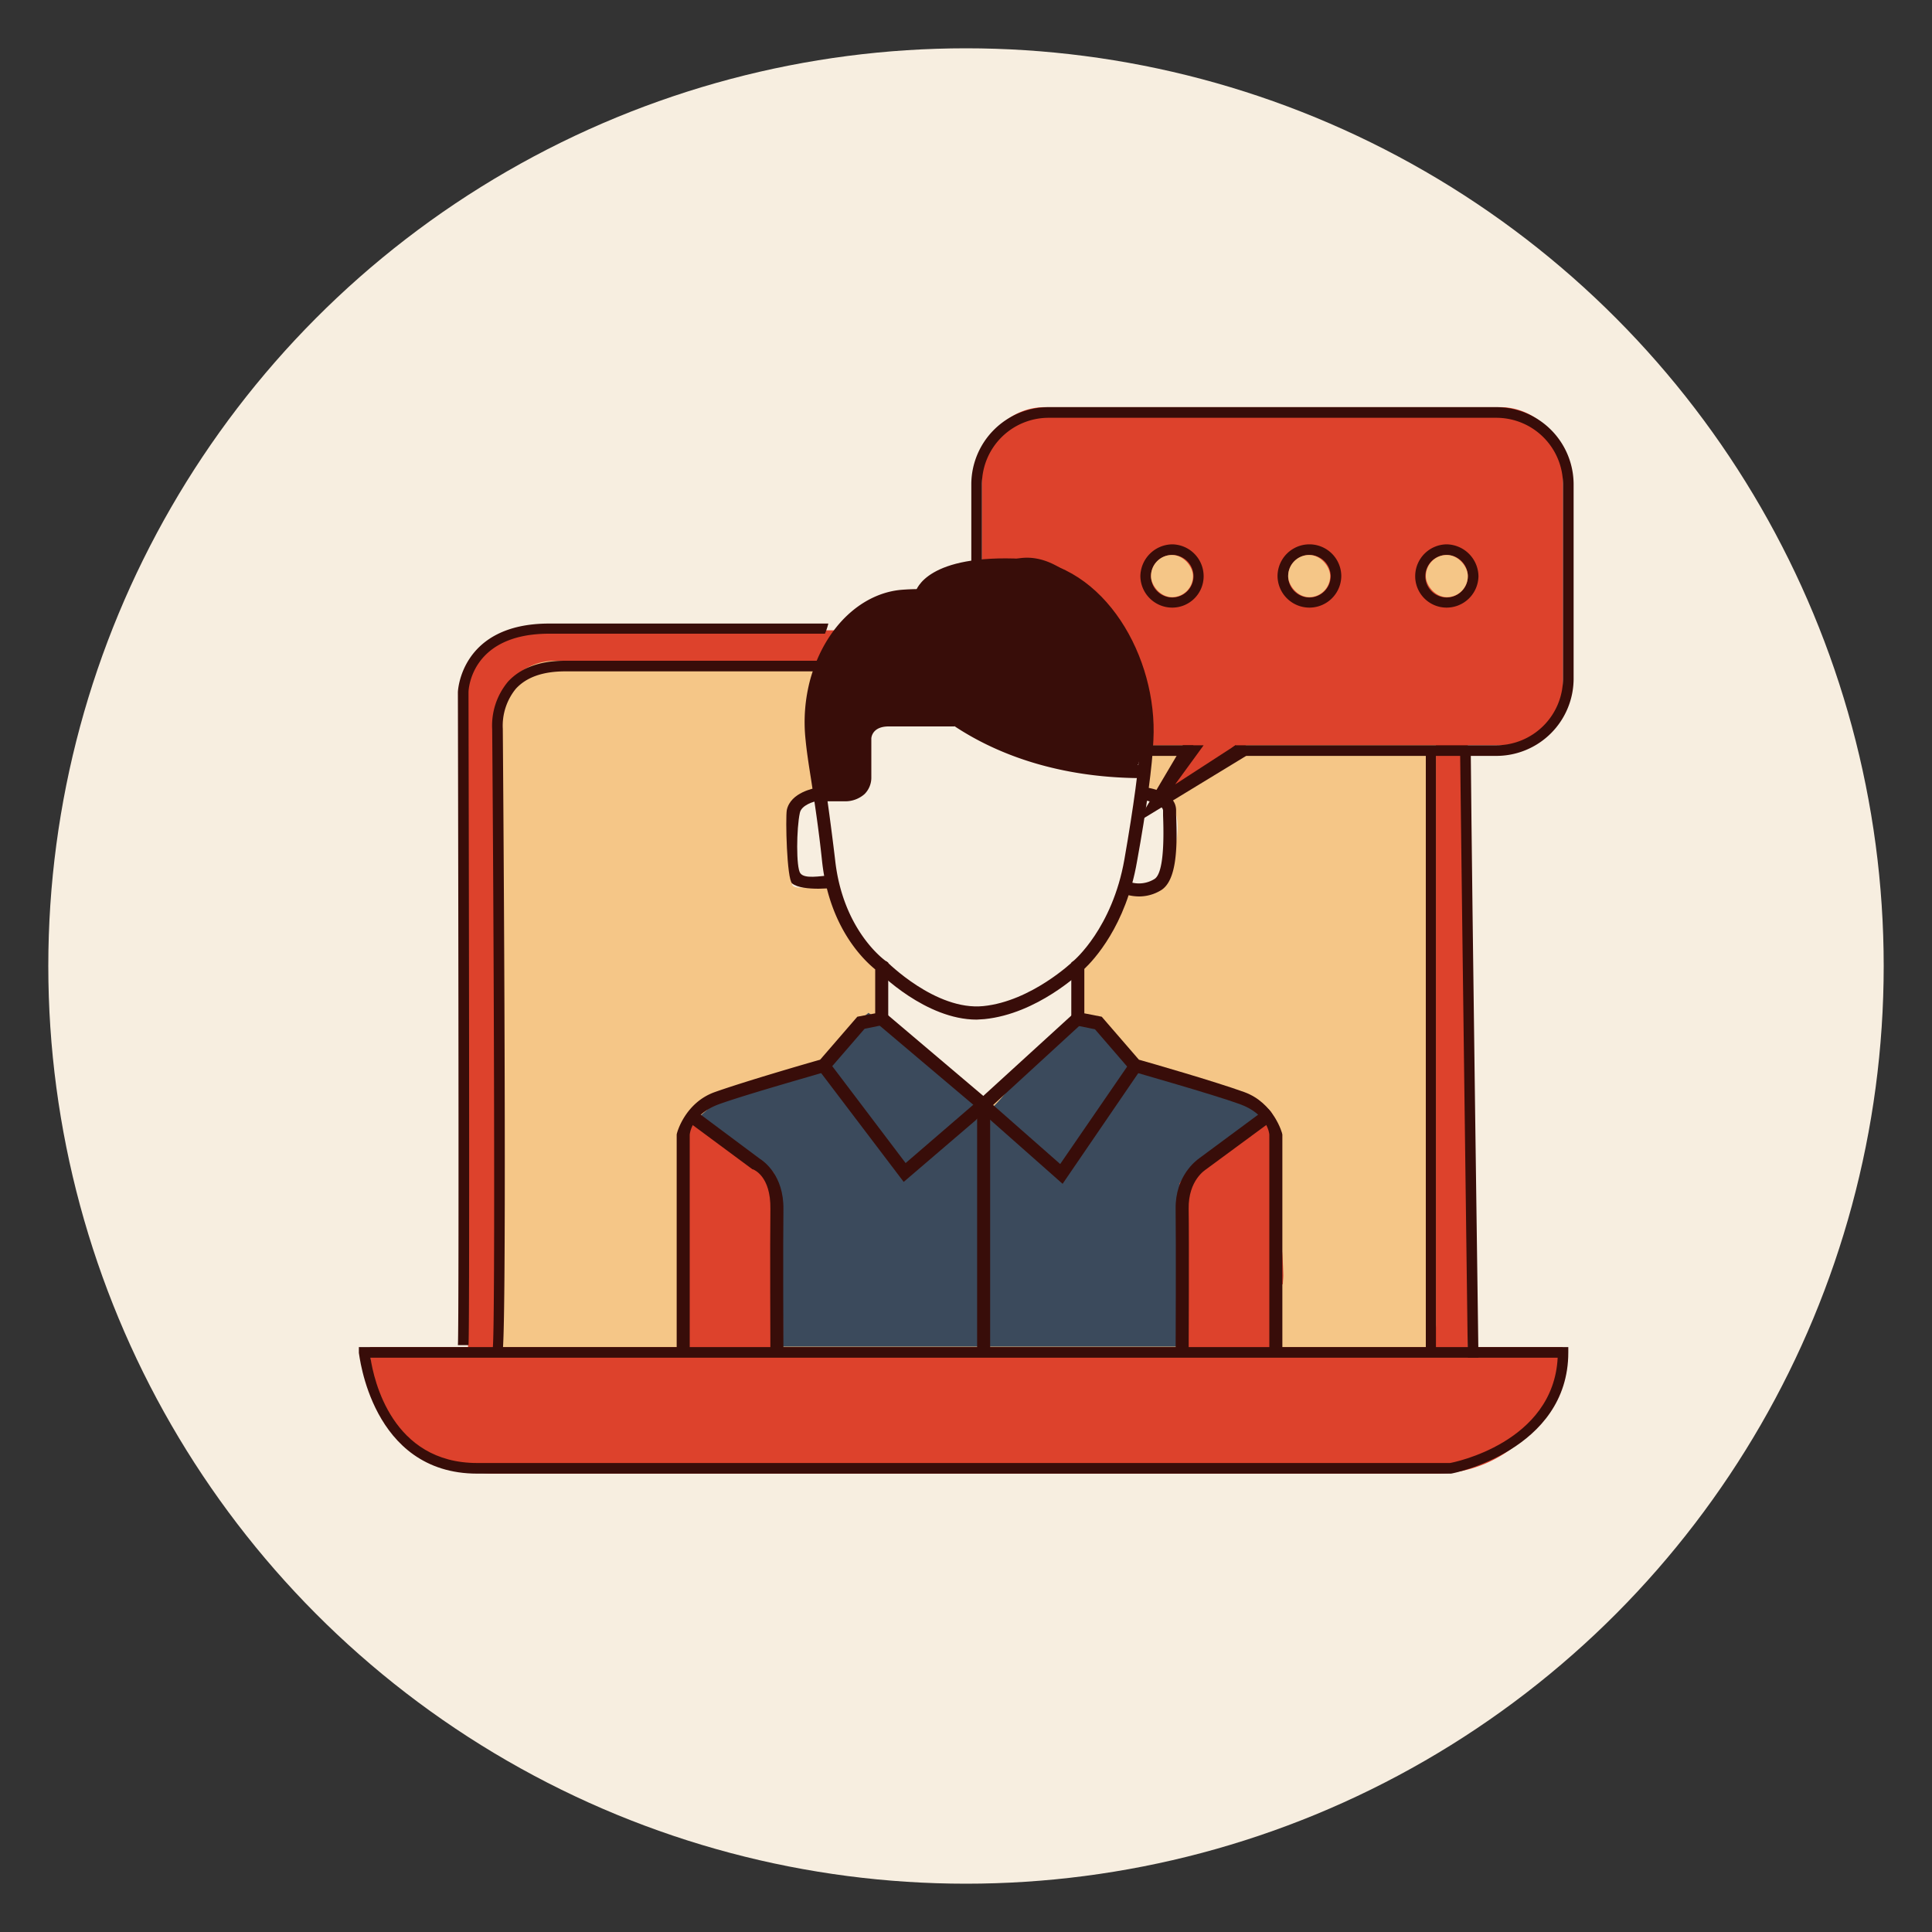
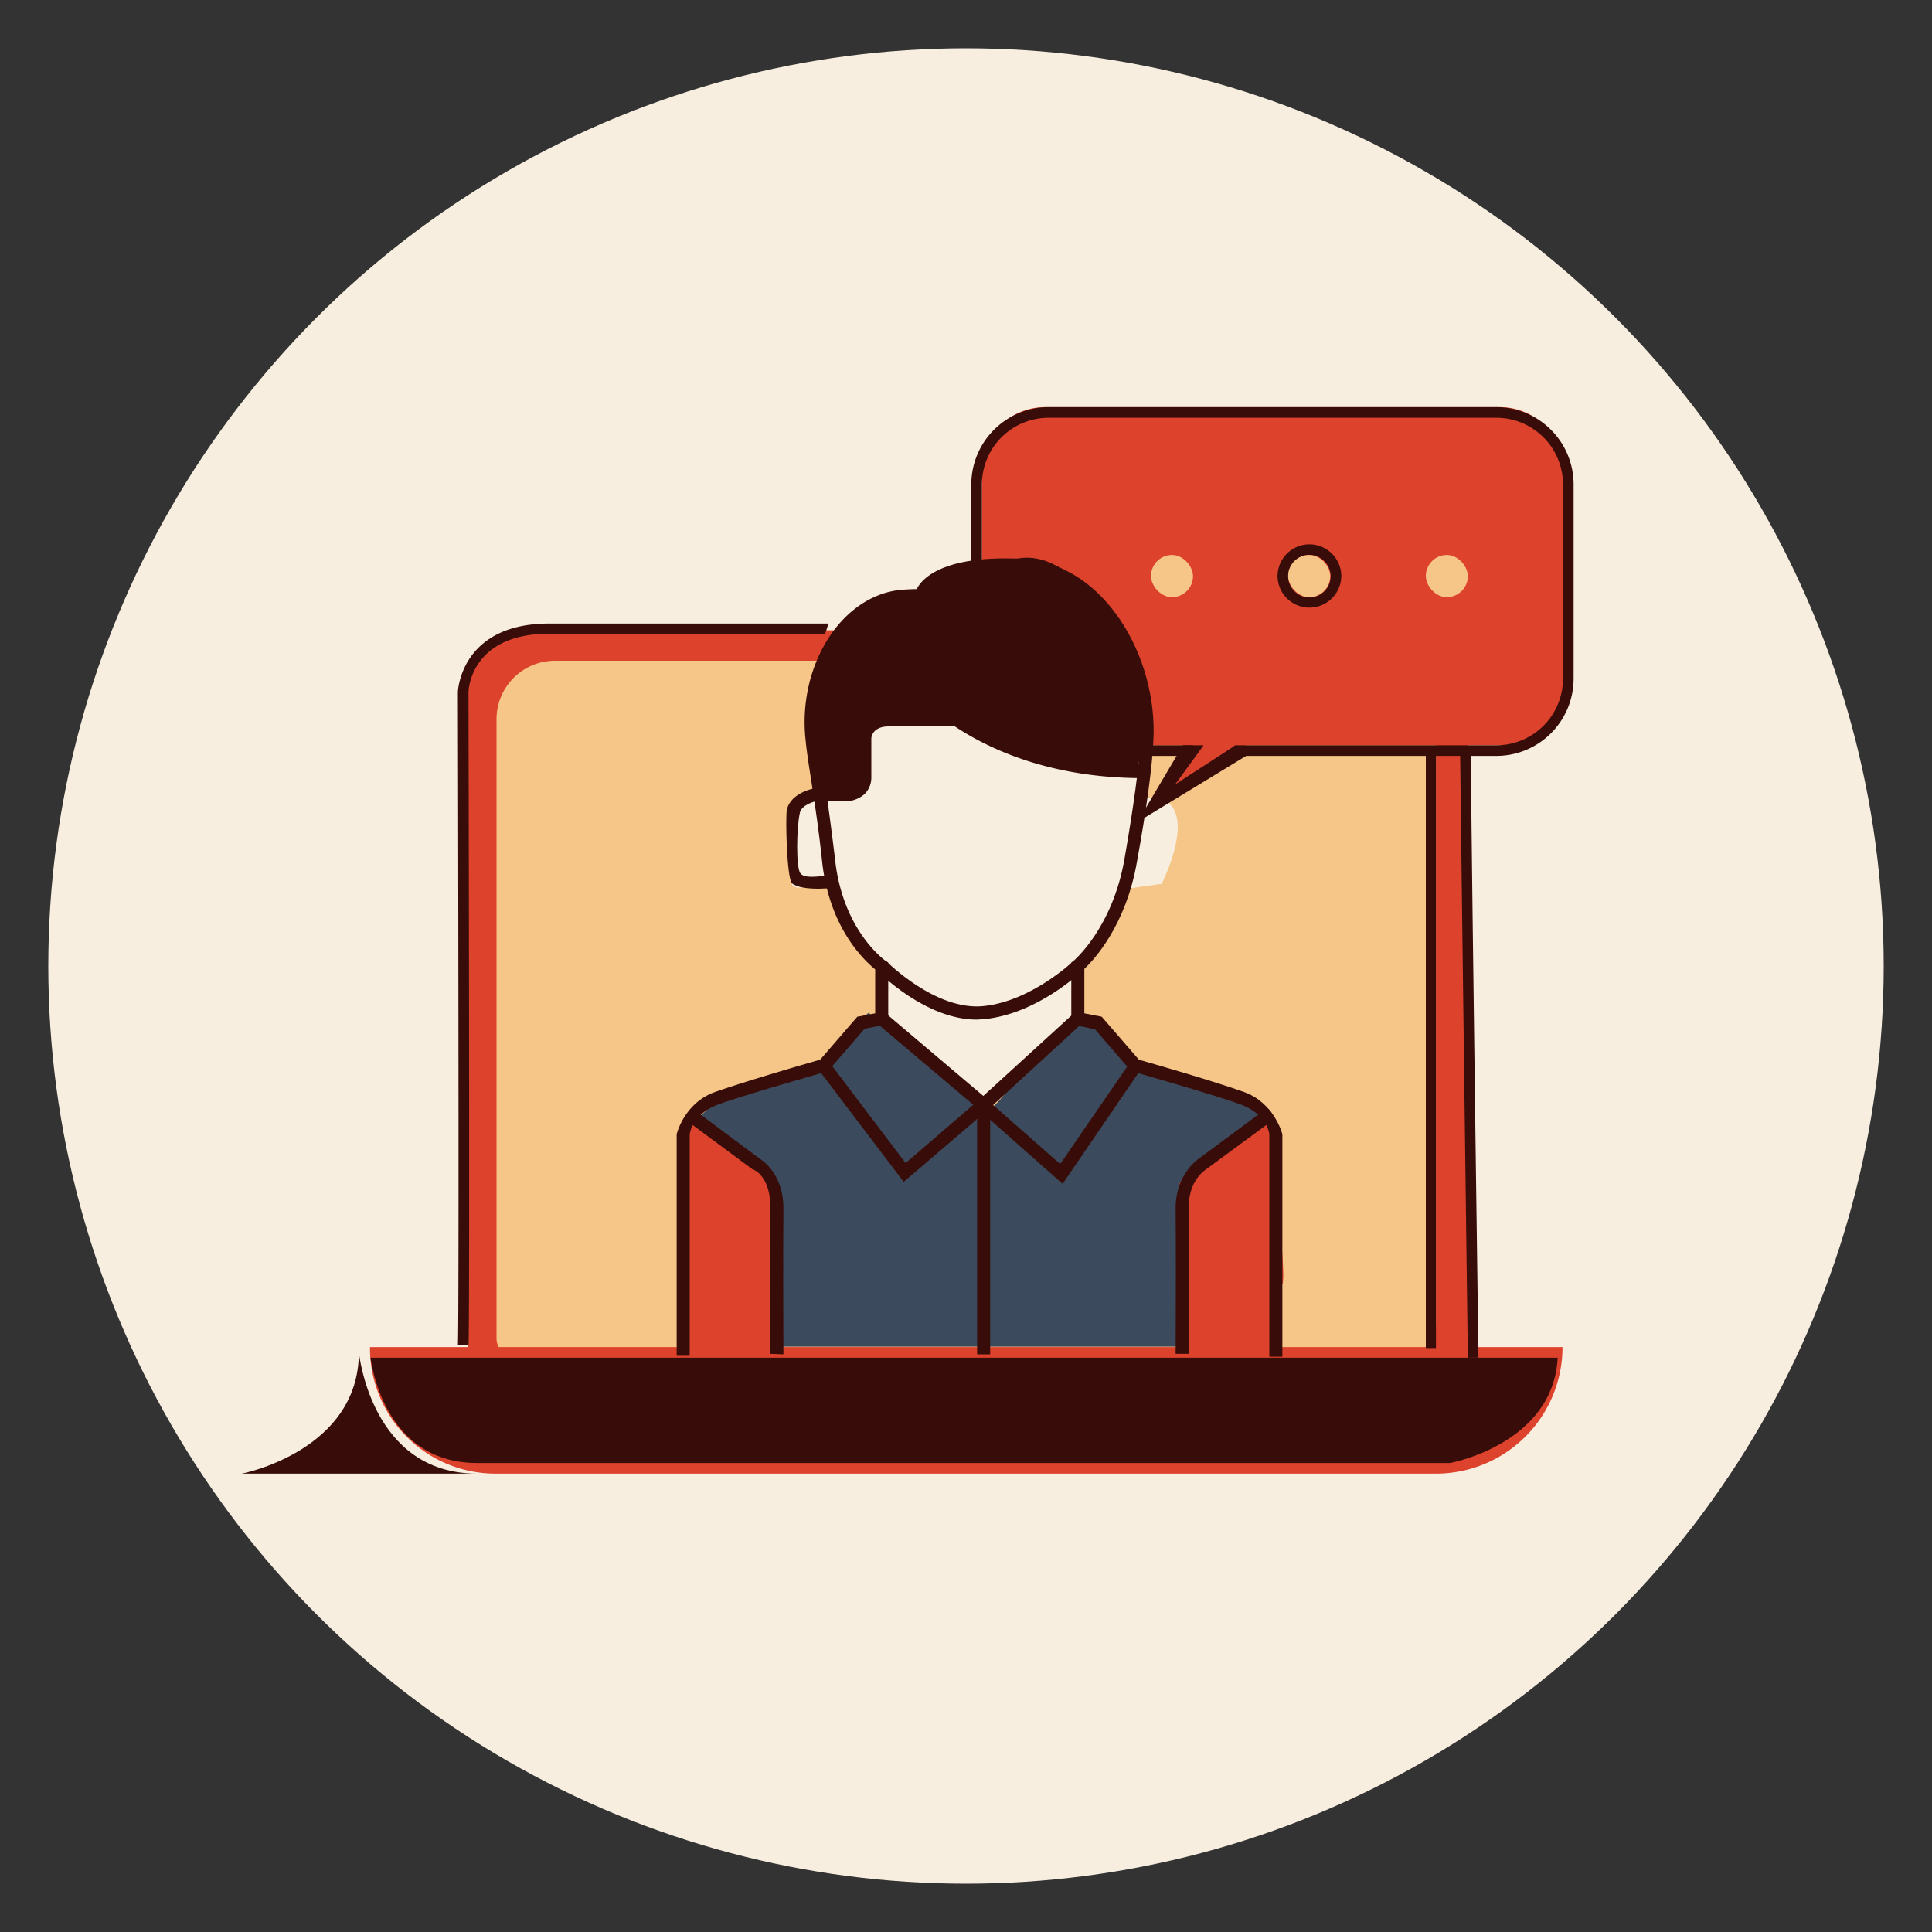
<svg xmlns="http://www.w3.org/2000/svg" viewBox="0 0 400 400">
  <rect x="0" y="0" width="400" height="400" fill="#333333" stroke="none" />
  <defs>
    <style>.a{fill:#f7eee0;}.b{fill:#dd422c;}.c{fill:#f5c687;}.d{fill:#3b4a5c;}.e{fill:#380d09;}</style>
  </defs>
  <title>Монтажная область 155 копия 53</title>
  <circle class="a" cx="200" cy="200" r="190" />
  <path class="b" d="M286.4,130.2l-105.3-1.3a2.4,2.4,0,0,1-2.4,1.6H110.4a2.1,2.1,0,0,1-1.6-.6l-4.6,2.5a2.2,2.2,0,0,1-2.1,0,16.8,16.8,0,0,0-6.1,13L95.5,177a2.4,2.4,0,0,1,1.4,2.2V284.3a2.5,2.5,0,0,1-2.9,2.4v.9l209.9-2.2v-145C303.9,133.6,293.2,130.2,286.4,130.2Z" />
  <path class="c" d="M114.9,136.8H290.5a6.8,6.8,0,0,1,6.8,6.8V274.3a6.8,6.8,0,0,1-6.8,6.8H106.8a4,4,0,0,1-4-4V148.9a12.1,12.1,0,0,1,12.1-12.1Z" />
  <path class="a" d="M181.6,211.9v-11s-5.9-7.3-6.1-8.9-4-9.3-4-9.3-7.7,2.3-7.5.2-1.1-15.2-1.1-15.2l6.6-3.2,10.2-17.9,43.5-2.5,15,10.9-2,10.6s5.7-2.2,7.3,3.1-3,14.3-3,14.3l-7.2,1-10.7,17.4.3,7.9-18.4,18.5Z" />
  <path class="b" d="M247.1,147.7l-2.2,6.6s-4.4,13.1-4.4,10.9S258,154.3,258,154.3Z" />
  <path class="b" d="M310.6,84.3H216.3a13,13,0,0,0-13,13v20.4a10.1,10.1,0,0,1,3.2-.7,26.2,26.2,0,0,1,5.7.6,8.3,8.3,0,0,1,7.9,2l.9.9,1.7,1.1,2.6,2a8.9,8.9,0,0,1,5.2,3.9A34.3,34.3,0,0,1,233,133a9.6,9.6,0,0,1,.8,4.6,44.9,44.9,0,0,1,3.4,16.7h73.4a13,13,0,0,0,13-13v-44A13,13,0,0,0,310.6,84.3Z" />
  <path class="d" d="M263.9,232.9c-.1-7.2-10.4-3.4-13.4-8.3-4.8-1.4-10-1.5-14.6-4.3s-4.3-4.8-6.5-7.9c-.9-1.2-.6-.9-3.2-1.6a8.4,8.4,0,0,1-3.3-1.5l-2.9,3.1c-3,3.2-6.1,6.5-8.8,10s-5,6.9-8.6,9.1c-.3.2-.6.4-.9.3s.1-5.5-.1-5.8-2-2-3.5-3.5-7.7-4.5-10.4-6.9a67.1,67.1,0,0,0-7.9-5.9,7.1,7.1,0,0,1-1.4,1c-1.7,1.2-2.8,3.8-4.2,5.3a20.7,20.7,0,0,1-6.1,4.4c-5.3,2.5-11.1,3.1-16.6,5-.2.1-8.6,7.5-8.8,7.5-1,6.7,7.6,6.7,7.6,13.1a200,200,0,0,0,1.8,26.8,15.5,15.5,0,0,0,1.8,6h89.5a11.4,11.4,0,0,0,1.5-2.3,48.3,48.3,0,0,0,4.3-10.5C251,259.7,264,239.6,263.9,232.9Z" />
  <path class="b" d="M145.4,231.5a2.7,2.7,0,0,1-.7-.8c-.9.5-1.6.2-2,2.2-3.2,18-1.1,28.3-2.4,46.5h.2a3.7,3.7,0,0,0,1.8,0,14.6,14.6,0,0,1,5.1.3,55,55,0,0,0,14.6.4c.5-12.4-.9-24.8-1.8-37.3C155.5,238.9,150.2,235.5,145.4,231.5Z" />
  <path class="b" d="M265.2,272a7,7,0,0,1,.3-6.1h0c-.5.9-.1-.2,0,0h.1c0-.6.1-1.2.1-1.8s-.1-2.9-.2-4.4-.9-5-1.4-7.5a7.5,7.5,0,0,1,1.2-6,78.8,78.8,0,0,1-1.2-14.5L263,230h-.4a11,11,0,0,1-2.2,2.1c-4,2.9-8.1,4.7-11.8,8.2-1.5,1.5-3,3.1-4.4,4.7a5.8,5.8,0,0,1,.2,2.3c-.6,10.9.1,21.7.5,32.6a18.6,18.6,0,0,1,2.8-.4c1.5-.1,17.3-.2,17.3.7A76.6,76.6,0,0,1,265.2,272Z" />
  <path class="b" d="M76.5,278.9h247a0,0,0,0,1,0,0v0a26.2,26.2,0,0,1-26.2,26.2H102.6a26,26,0,0,1-26-26v-.2A0,0,0,0,1,76.5,278.9Z" />
  <path class="e" d="M303.6,155.4H303l-.7.2c.4,34.6,1.6,124.4,1.6,125.5h2.2c0-1.1-1.3-92-1.6-126.1Z" />
  <path class="e" d="M171.5,129.1H113.7c-18.4,0-18.9,14.1-18.9,14.2s.3,131.2,0,135.2H97c.3-4,0-129.9,0-135.2,0-.5.5-12.1,16.7-12.1h57.1A14.2,14.2,0,0,0,171.5,129.1Z" />
-   <path class="e" d="M98.8,305.1c-22,0-24.4-24.8-24.5-25v-1.2H324.7V280c0,20.3-24,25.1-24.3,25.1Zm-22.1-24c.7,4.7,4.5,21.8,22.1,21.8H300.2c.7-.1,21.4-4.2,22.3-21.8Z" />
+   <path class="e" d="M98.8,305.1c-22,0-24.4-24.8-24.5-25v-1.2V280c0,20.3-24,25.1-24.3,25.1Zm-22.1-24c.7,4.7,4.5,21.8,22.1,21.8H300.2c.7-.1,21.4-4.2,22.3-21.8Z" />
  <path class="e" d="M295.2,155V279.1h2.1V155.3Z" />
-   <path class="e" d="M169.3,136.8H117c-5.3,0-9.2,1.5-11.8,4.3a14.2,14.2,0,0,0-3.3,9.9c.3,34.6.7,125,.1,128.3l1,.3,1,.5c.9-1.9.4-90.9.1-129.2a12.1,12.1,0,0,1,2.7-8.3q3.3-3.6,10.2-3.6h52Z" />
  <path class="e" d="M236.6,156.5h8.6c.1-.1,0,.1,0,0s1.6-1.6,1.9-2.2H236.2a3.4,3.4,0,0,1,.4,1.8h0Z" />
  <path class="e" d="M309.8,84.3H217.1a16,16,0,0,0-16,15.9v18.2a2.5,2.5,0,0,1,2.2-.3V100.2a13.8,13.8,0,0,1,13.8-13.7h92.7a13.8,13.8,0,0,1,13.8,13.7v40.3a13.8,13.8,0,0,1-13.8,13.8h-54c-1,.6-1.3,1.3-2.2,2.2h56.2a16,16,0,0,0,16-16V100.2A16,16,0,0,0,309.8,84.3Z" />
  <polygon class="e" points="235.5 170.2 244.9 154.3 249.2 154.3 243.3 162.4 255.8 154.3 258 156.5 235.5 170.2" />
-   <path class="e" d="M242.7,125.8a6.6,6.6,0,0,1-6.6-6.5,6.7,6.7,0,0,1,6.6-6.6,6.6,6.6,0,0,1,6.5,6.6A6.5,6.5,0,0,1,242.7,125.8Zm0-10.9a4.4,4.4,0,1,0,4.4,4.4A4.4,4.4,0,0,0,242.7,114.9Z" />
  <path class="e" d="M271.1,125.8a6.6,6.6,0,0,1-6.6-6.5,6.6,6.6,0,1,1,13.2,0A6.6,6.6,0,0,1,271.1,125.8Zm0-10.9a4.4,4.4,0,1,0,4.4,4.4A4.4,4.4,0,0,0,271.1,114.9Z" />
-   <path class="e" d="M299.5,125.8a6.5,6.5,0,0,1-6.5-6.5,6.6,6.6,0,0,1,6.5-6.6,6.7,6.7,0,0,1,6.6,6.6A6.6,6.6,0,0,1,299.5,125.8Zm0-10.9a4.4,4.4,0,0,0,0,8.8,4.4,4.4,0,0,0,0-8.8Z" />
  <rect class="c" x="238.3" y="114.9" width="8.7" height="8.74" rx="4.4" />
  <rect class="c" x="266.7" y="114.9" width="8.7" height="8.74" rx="4.4" />
  <rect class="c" x="295.2" y="114.9" width="8.7" height="8.74" rx="4.4" />
  <path class="e" d="M204.1,126.2c-3.5-3.3-9.3-4.7-17.3-4.1s-15.8,7.2-19,18.4a34.1,34.1,0,0,0-1,12.8c.2,2.1.6,4.8,1.1,7.9.7,4.6,1.6,10.4,2.3,17.1,1.5,13.9,8.8,20.6,11,22.4v9.1l-3.7.7-7.7,8.9c-2.5.7-15.6,4.5-21.8,6.7s-7.9,8.5-7.9,8.8v45.8h2.7V235c0-.2.3-4.3,6.1-6.4s21.9-6.6,22-6.7h.4L179,213l4.9-1V199.3l-.6-.4c-.1-.1-8.8-6.2-10.4-20.9-.8-6.7-1.6-12.5-2.3-17.2-.5-3.1-.9-5.8-1.1-7.8a33.2,33.2,0,0,1,.9-11.8c2-7.1,6.6-15.7,16.6-16.4,7-.5,12.3.7,15.1,3.3a7.4,7.4,0,0,1,2.4,4.6,1.2,1.2,0,0,0,1.3,1.4,1.5,1.5,0,0,0,1.4-1.3A9.8,9.8,0,0,0,204.1,126.2Z" />
  <path class="e" d="M159.5,280.3c0-.3-.1-23.2,0-30s-3.4-8.1-3.6-8.2h-.1l-12.7-9.4,1.6-2.2,12.6,9.4c.8.5,5,3.4,4.9,10.5s0,29.7,0,30Z" />
  <path class="e" d="M265.5,280.9h-2.7v-46c0-.1-.3-4.2-6.1-6.3s-21.8-6.6-22-6.7h-.4l-7.6-8.8-4.9-1V199.3l.5-.4s8-6.7,10.5-21c1.9-10.9,3.1-19.7,3.3-24.8.9-15.7-9-33.8-24.5-34.7-17.5-.9-19.5,4.9-19.5,5l-2.6-.7c.2-.8,2.6-8,22.2-7,17.1,1,28,20.5,27.1,37.5-.2,5.2-1.4,14.2-3.4,25.2-2.3,13.3-9,20.4-10.9,22.2v9.2l3.6.7,7.7,8.9c2.5.7,15.7,4.5,21.8,6.7s7.9,8.5,7.9,8.8Z" />
  <path class="e" d="M246.1,280.3h-2.7c0-.3.1-23.2,0-30s4.2-10,4.9-10.5l12.7-9.4,1.6,2.2-12.9,9.5c-.1.1-3.7,2.2-3.6,8.2S246.1,280,246.1,280.3Z" />
  <path class="e" d="M169.5,184c-2,0-4.4-.2-5.5-1.1s-1.4-13.5-1.1-15.2c.8-3.7,5.8-4.5,6.1-4.6l.4,2.7-.2-1.3.2,1.3c-.9.1-3.5.9-3.8,2.5-.7,3.2-.8,11.3.1,12.5s3.9.6,6.4.4l.2,2.7Z" />
-   <path class="e" d="M235.8,185.6a10,10,0,0,1-3-.5l1.1-2.5a6.1,6.1,0,0,0,5.1-.6c1.5-.9,2.1-5.4,1.8-13.2v-1c-.1-1.3-3.1-2.1-4.6-2.2l.2-2.7c.7.1,7,.7,7.1,4.8v1c.3,6.9.1,13.6-3.1,15.6A8.7,8.7,0,0,1,235.8,185.6Z" />
  <path class="e" d="M202.2,211.1c-10.5,0-20.2-9.7-20.6-10.2l1.9-1.9c.1.1,10.2,10.3,20.1,9.3s18.5-9.2,18.6-9.3l1.9,2c-.4.3-9.3,8.9-20.3,10Z" />
  <polygon class="e" points="205 280.4 202.3 280.4 202.3 229.4 181.6 211.9 183.4 209.8 205 228.1 205 280.4" />
  <polygon class="e" points="187.1 244.7 169.5 221.5 171.6 219.8 187.5 240.8 202.7 227.7 222.2 209.9 224 211.9 204.5 229.8 187.1 244.7" />
  <polygon class="e" points="220 245.1 202.7 229.8 204.5 227.8 219.5 241 234 219.9 236.2 221.4 220 245.1" />
  <path class="e" d="M235.9,161.1h0c-33.6-.3-47.8-18.9-48.4-19.7a1.4,1.4,0,1,1,2.2-1.6c.1.2,14,18.3,46.2,18.6a1.3,1.3,0,0,1,1.3,1.3A1.3,1.3,0,0,1,235.9,161.1Z" />
  <path class="e" d="M174.9,165.9h-4.5v-2.7h4.5a3.5,3.5,0,0,0,2.3-.8,2.1,2.1,0,0,0,.5-1.5v-8c.1-1.8,1.5-5.2,6.3-5.2h13.6v2.7H184c-3.5,0-3.6,2.4-3.6,2.5v8a4.8,4.8,0,0,1-1.4,3.5A6,6,0,0,1,174.9,165.9Z" />
  <path class="e" d="M168.4,163.4a1.2,1.2,0,0,0,.3.9,1.1,1.1,0,0,0,.8.2l4.6.2a4,4,0,0,0,2.4-.5,3.1,3.1,0,0,0,1.1-1.8,39.7,39.7,0,0,0,2.3-9c.2-1.1.3-2.4,1.2-3.2a4.8,4.8,0,0,1,2.7-.9c4.7-.5,9.5-1.1,14.1.2s6.5,2.9,9.7,4.5c7.7,3.6,16.4,4.9,24.9,5.6a3.2,3.2,0,0,0,2.7-.6,3.3,3.3,0,0,0,.7-1.7,60.8,60.8,0,0,0,.7-12.8,28.7,28.7,0,0,0-1.3-7.1c-1.3-3.4-3.7-6.3-5.9-9.2s-4.4-6.2-7.3-8.7-6.5-4.3-10.3-4-6,2.1-9.1,2.7-5.6.2-8.1,1.4-2.9,1.9-4.4,2.7-5.7,1-8.3,2.1c-6.3,2.4-10,11.1-12.7,16.8S167.5,156.6,168.4,163.4Z" />
</svg>